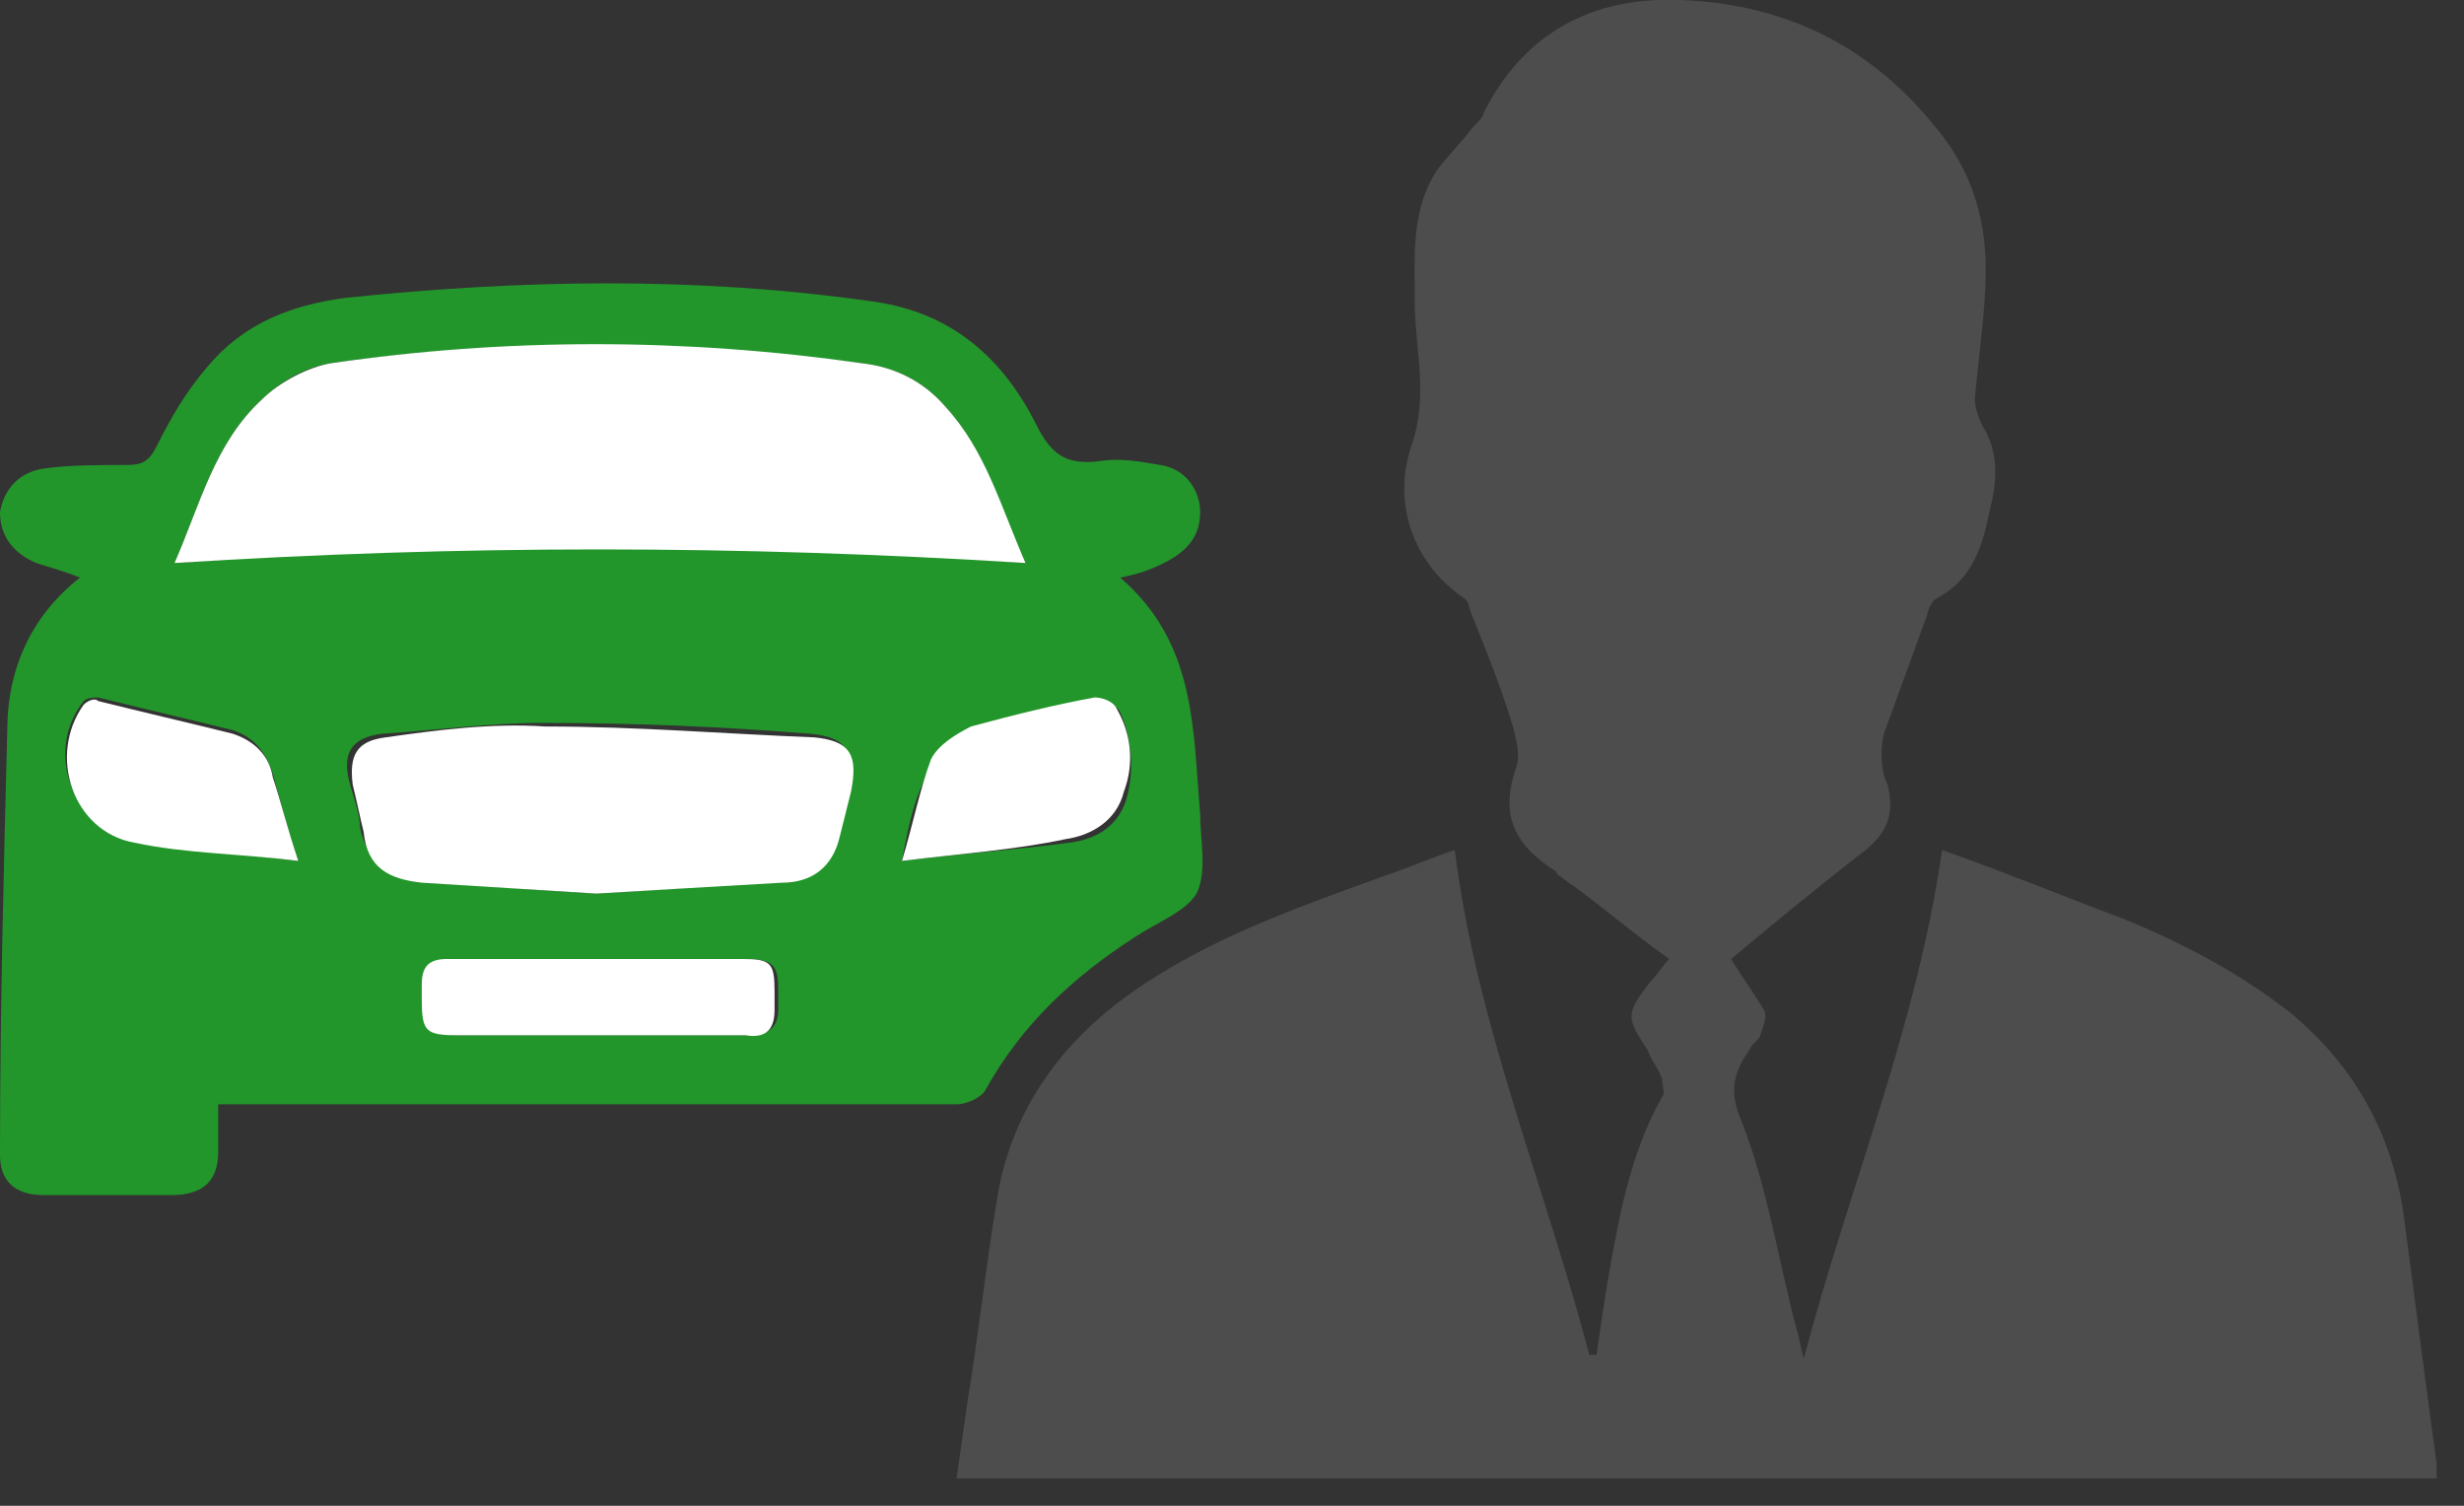
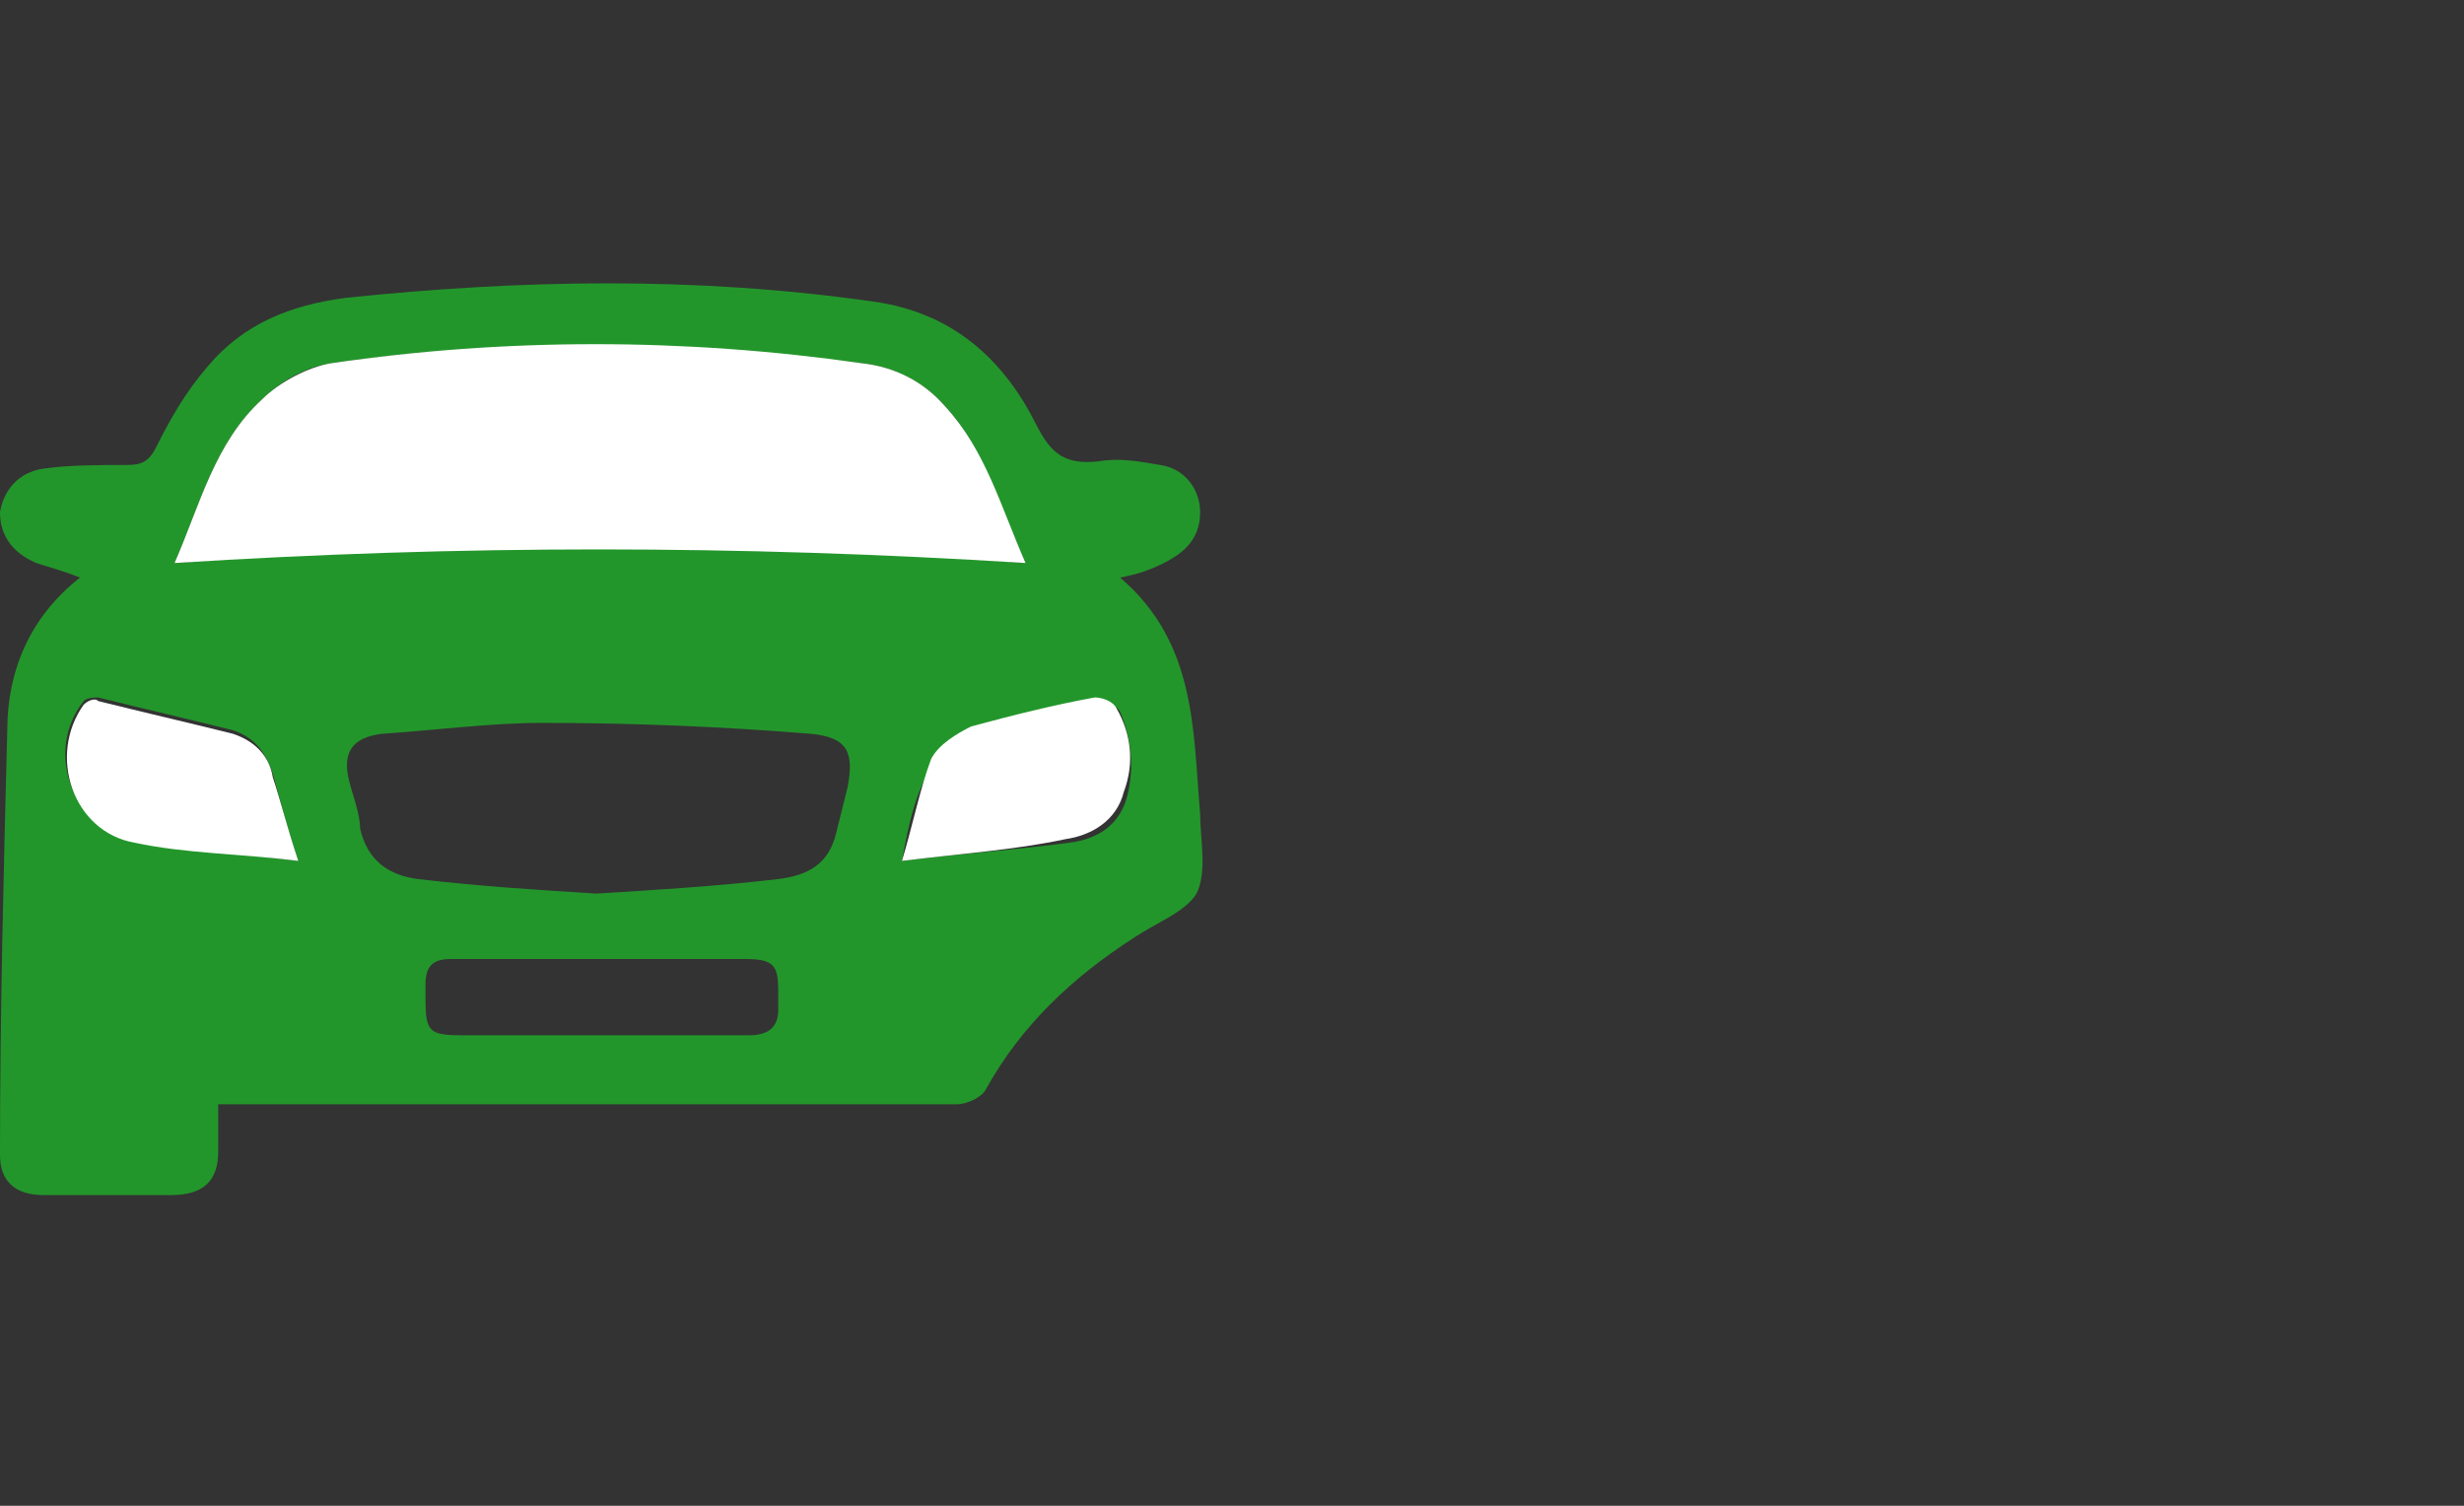
<svg xmlns="http://www.w3.org/2000/svg" width="100%" height="100%" viewBox="0 0 90 55" version="1.1" xml:space="preserve" style="fill-rule:evenodd;clip-rule:evenodd;stroke-linejoin:round;stroke-miterlimit:2;">
  <rect x="0" y="0" width="90" height="55" fill="#333333" stroke="none" />
  <g transform="matrix(1,0,0,1,-1700.63,-1759.55)">
    <g transform="matrix(1,0,0,1,1700.63,1759.55)">
      <clipPath id="_clip1">
        <rect x="0" y="0" width="89" height="54" />
      </clipPath>
      <g clip-path="url(#_clip1)">
-         <path d="M63.231,35.027C63.63,35.691 64.028,36.221 64.427,36.885C64.56,37.15 64.427,37.416 64.294,37.814C64.294,37.946 64.028,38.079 63.896,38.344C63.364,39.14 63.099,39.804 63.63,40.998C64.56,43.386 64.958,46.04 65.623,48.56C65.755,48.959 65.755,49.224 65.888,49.622C67.482,43.519 70.006,37.548 70.936,31.047C73.194,31.843 75.452,32.772 77.578,33.568C79.836,34.497 81.829,35.558 83.688,37.017C86.079,39.008 87.408,41.529 87.806,44.447C88.205,47.499 88.603,50.551 89.002,53.469L89.002,54L34.938,54C35.07,53.072 35.203,52.143 35.336,51.214C35.734,48.826 36,46.305 36.399,43.917C36.93,40.334 39.055,37.681 41.978,35.823C44.635,34.099 47.69,33.037 50.612,31.976C51.409,31.71 52.339,31.312 53.136,31.047C53.933,37.416 56.457,43.386 58.051,49.489L58.317,49.489C58.449,48.56 58.582,47.632 58.715,46.836C59.114,44.58 59.512,42.192 60.708,40.069C60.841,39.936 60.708,39.671 60.708,39.406C60.575,39.008 60.309,38.742 60.176,38.344C59.379,37.15 59.379,37.017 60.309,35.823C60.575,35.558 60.708,35.293 60.973,35.027C59.645,34.099 58.449,33.037 57.121,32.108C56.988,31.976 56.855,31.976 56.855,31.843C55.394,30.914 54.73,29.853 55.394,27.995C55.527,27.597 55.394,27.067 55.261,26.536C54.863,25.209 54.332,23.882 53.8,22.555C53.667,22.29 53.667,22.025 53.535,21.892C51.542,20.565 50.878,18.31 51.542,16.32C52.206,14.462 51.675,12.737 51.675,11.012C51.675,9.288 51.542,7.696 52.472,6.236C52.87,5.705 53.402,5.175 53.8,4.644C53.933,4.511 54.199,4.246 54.199,4.113C55.66,1.194 58.184,-0.132 61.372,0C65.224,0.133 68.412,1.725 70.803,4.777C71.999,6.236 72.53,7.961 72.53,9.818C72.53,11.411 72.264,13.003 72.132,14.595C72.132,14.86 72.264,15.258 72.397,15.524C73.061,16.585 72.929,17.646 72.663,18.708C72.397,20.035 71.999,21.229 70.67,21.892C70.538,22.025 70.405,22.29 70.405,22.423C69.873,23.882 69.342,25.342 68.811,26.801C68.678,27.332 68.678,28.128 68.944,28.659C69.209,29.72 68.944,30.384 68.147,31.047C66.42,32.374 64.826,33.701 63.231,35.027Z" style="fill:rgb(77,77,77);fill-rule:nonzero;" />
        <path d="M2.922,21.097C2.258,20.831 1.727,20.699 1.328,20.566C0.399,20.168 0,19.504 0,18.708C0.133,17.912 0.664,17.249 1.594,17.116C2.524,16.984 3.587,16.984 4.649,16.984C5.181,16.984 5.446,16.851 5.712,16.32C6.243,15.259 6.775,14.33 7.572,13.401C8.9,11.809 10.627,11.146 12.619,10.88C18.996,10.217 25.372,10.084 31.881,11.013C34.803,11.411 36.663,13.136 37.858,15.524C38.39,16.586 38.921,16.984 40.116,16.851C40.913,16.718 41.578,16.851 42.375,16.984C43.305,17.116 43.836,17.912 43.836,18.708C43.836,19.637 43.305,20.168 42.508,20.566C41.976,20.831 41.578,20.964 40.913,21.097C43.703,23.485 43.57,26.669 43.836,29.721C43.836,30.649 44.102,31.843 43.703,32.639C43.305,33.303 42.242,33.701 41.445,34.232C39.187,35.691 37.327,37.416 35.999,39.804C35.866,40.07 35.334,40.335 34.936,40.335L7.97,40.335L7.97,42.06C7.97,43.121 7.439,43.652 6.243,43.652L1.594,43.652C0.531,43.652 0,43.121 0,42.192C0,37.018 0.133,31.843 0.266,26.669C0.266,24.546 1.063,22.556 2.922,21.097ZM6.376,20.566C16.737,19.77 26.966,19.77 37.46,20.566C36.53,18.576 35.999,16.453 34.537,14.861C33.74,13.932 32.678,13.401 31.482,13.269C24.973,12.473 18.597,12.34 12.088,13.269C11.158,13.401 10.228,13.932 9.564,14.595C7.837,16.187 7.306,18.443 6.376,20.566ZM21.785,32.639C23.91,32.507 26.169,32.374 28.427,32.109C29.49,31.976 30.287,31.578 30.552,30.384C30.685,29.853 30.818,29.323 30.951,28.792C31.216,27.465 30.951,26.934 29.622,26.802C26.302,26.536 23.113,26.404 19.793,26.404C17.933,26.404 15.94,26.669 13.948,26.802C12.885,26.934 12.487,27.465 12.752,28.526C12.885,29.057 13.151,29.721 13.151,30.251C13.416,31.445 14.213,31.976 15.276,32.109C17.534,32.374 19.66,32.507 21.785,32.639ZM16.87,37.814L27.364,37.814C28.028,37.814 28.427,37.549 28.427,36.885L28.427,36.222C28.427,35.293 28.294,35.028 27.231,35.028L16.472,35.028C15.807,35.028 15.542,35.293 15.542,35.957L15.542,36.487C15.542,37.681 15.675,37.814 16.87,37.814ZM10.893,31.445C10.494,30.251 10.228,29.19 9.963,28.261C9.697,27.465 9.299,26.934 8.501,26.669C6.907,26.271 5.181,25.873 3.587,25.475C3.454,25.475 3.188,25.475 3.055,25.608C1.594,27.465 2.657,30.251 4.915,30.649C6.775,31.047 8.767,31.18 10.893,31.445ZM32.943,31.445C35.069,31.18 37.061,31.047 39.054,30.782C40.116,30.649 40.913,30.119 41.179,29.057C41.445,27.996 41.312,26.934 40.913,26.006C40.781,25.74 40.382,25.608 40.116,25.608C38.522,25.873 37.061,26.271 35.6,26.669C35.069,26.802 34.272,27.332 34.139,27.863C33.475,28.792 33.209,29.986 32.943,31.445Z" style="fill:rgb(35,150,43);fill-rule:nonzero;" />
        <path d="M6.375,20.565C7.305,18.442 7.836,16.187 9.563,14.595C10.227,13.931 11.29,13.4 12.087,13.268C18.463,12.339 24.972,12.339 31.481,13.268C32.676,13.4 33.739,13.931 34.536,14.86C35.997,16.452 36.529,18.442 37.459,20.565C26.965,19.902 16.736,19.902 6.375,20.565Z" style="fill:white;fill-rule:nonzero;" />
-         <path d="M21.783,32.639C19.658,32.507 17.532,32.374 15.407,32.241C14.211,32.109 13.415,31.711 13.282,30.384C13.149,29.853 13.016,29.19 12.883,28.659C12.75,27.598 13.016,27.067 14.079,26.934C15.938,26.669 17.931,26.404 19.923,26.536C23.244,26.536 26.432,26.802 29.753,26.934C31.082,27.067 31.347,27.598 31.082,28.924C30.949,29.455 30.816,29.986 30.683,30.517C30.418,31.711 29.62,32.241 28.558,32.241C26.167,32.374 24.041,32.507 21.783,32.639Z" style="fill:white;fill-rule:nonzero;" />
-         <path d="M27.229,37.814L16.735,37.814C15.539,37.814 15.406,37.681 15.406,36.487L15.406,35.956C15.406,35.293 15.672,35.027 16.336,35.027L27.096,35.027C28.159,35.027 28.291,35.16 28.291,36.221L28.291,36.885C28.291,37.548 28.026,37.946 27.229,37.814Z" style="fill:white;fill-rule:nonzero;" />
        <path d="M10.895,31.445C8.769,31.179 6.777,31.179 4.917,30.781C2.659,30.383 1.729,27.597 3.057,25.739C3.19,25.607 3.456,25.474 3.589,25.607C5.183,26.005 6.91,26.403 8.504,26.801C9.301,27.066 9.832,27.597 9.965,28.393C10.231,29.189 10.496,30.251 10.895,31.445Z" style="fill:white;fill-rule:nonzero;" />
        <path d="M32.945,31.445C33.344,30.118 33.609,28.792 34.008,27.73C34.274,27.199 34.938,26.801 35.469,26.536C36.93,26.138 38.524,25.74 39.986,25.475C40.251,25.475 40.65,25.607 40.783,25.873C41.314,26.801 41.447,27.863 41.048,28.924C40.783,29.986 39.853,30.516 38.923,30.649C37.063,31.047 35.071,31.18 32.945,31.445Z" style="fill:white;fill-rule:nonzero;" />
      </g>
    </g>
  </g>
</svg>